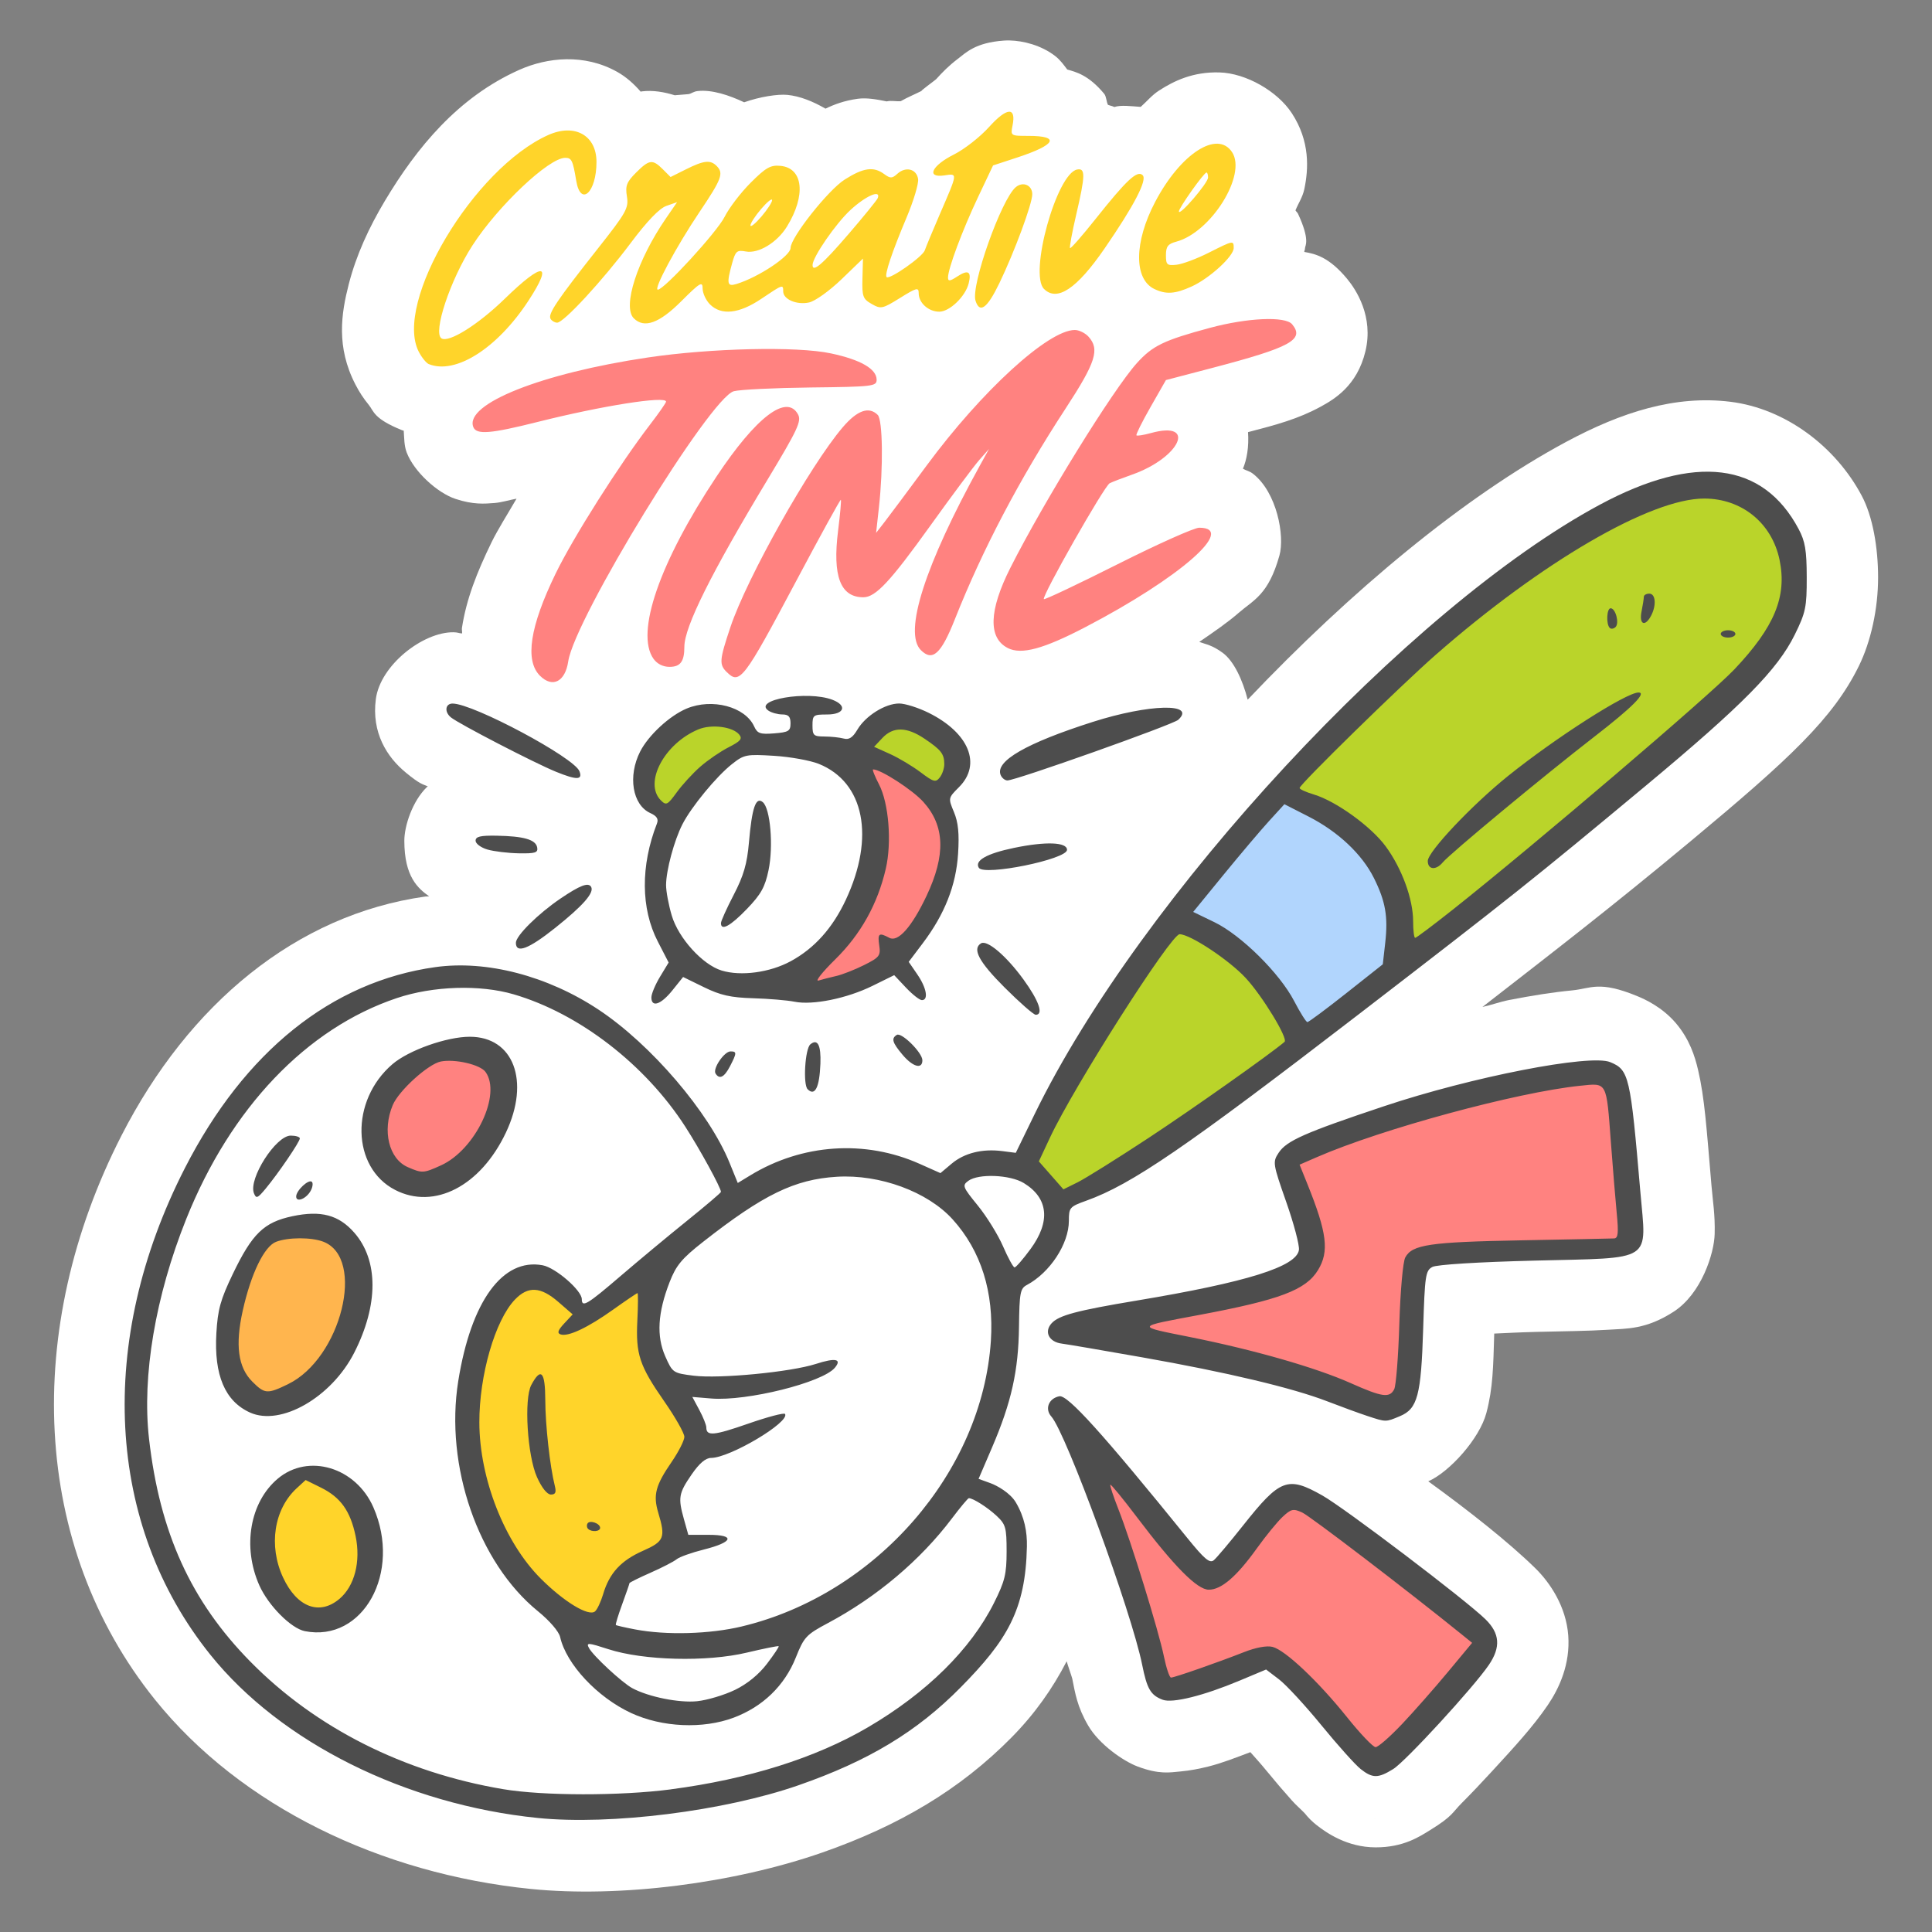
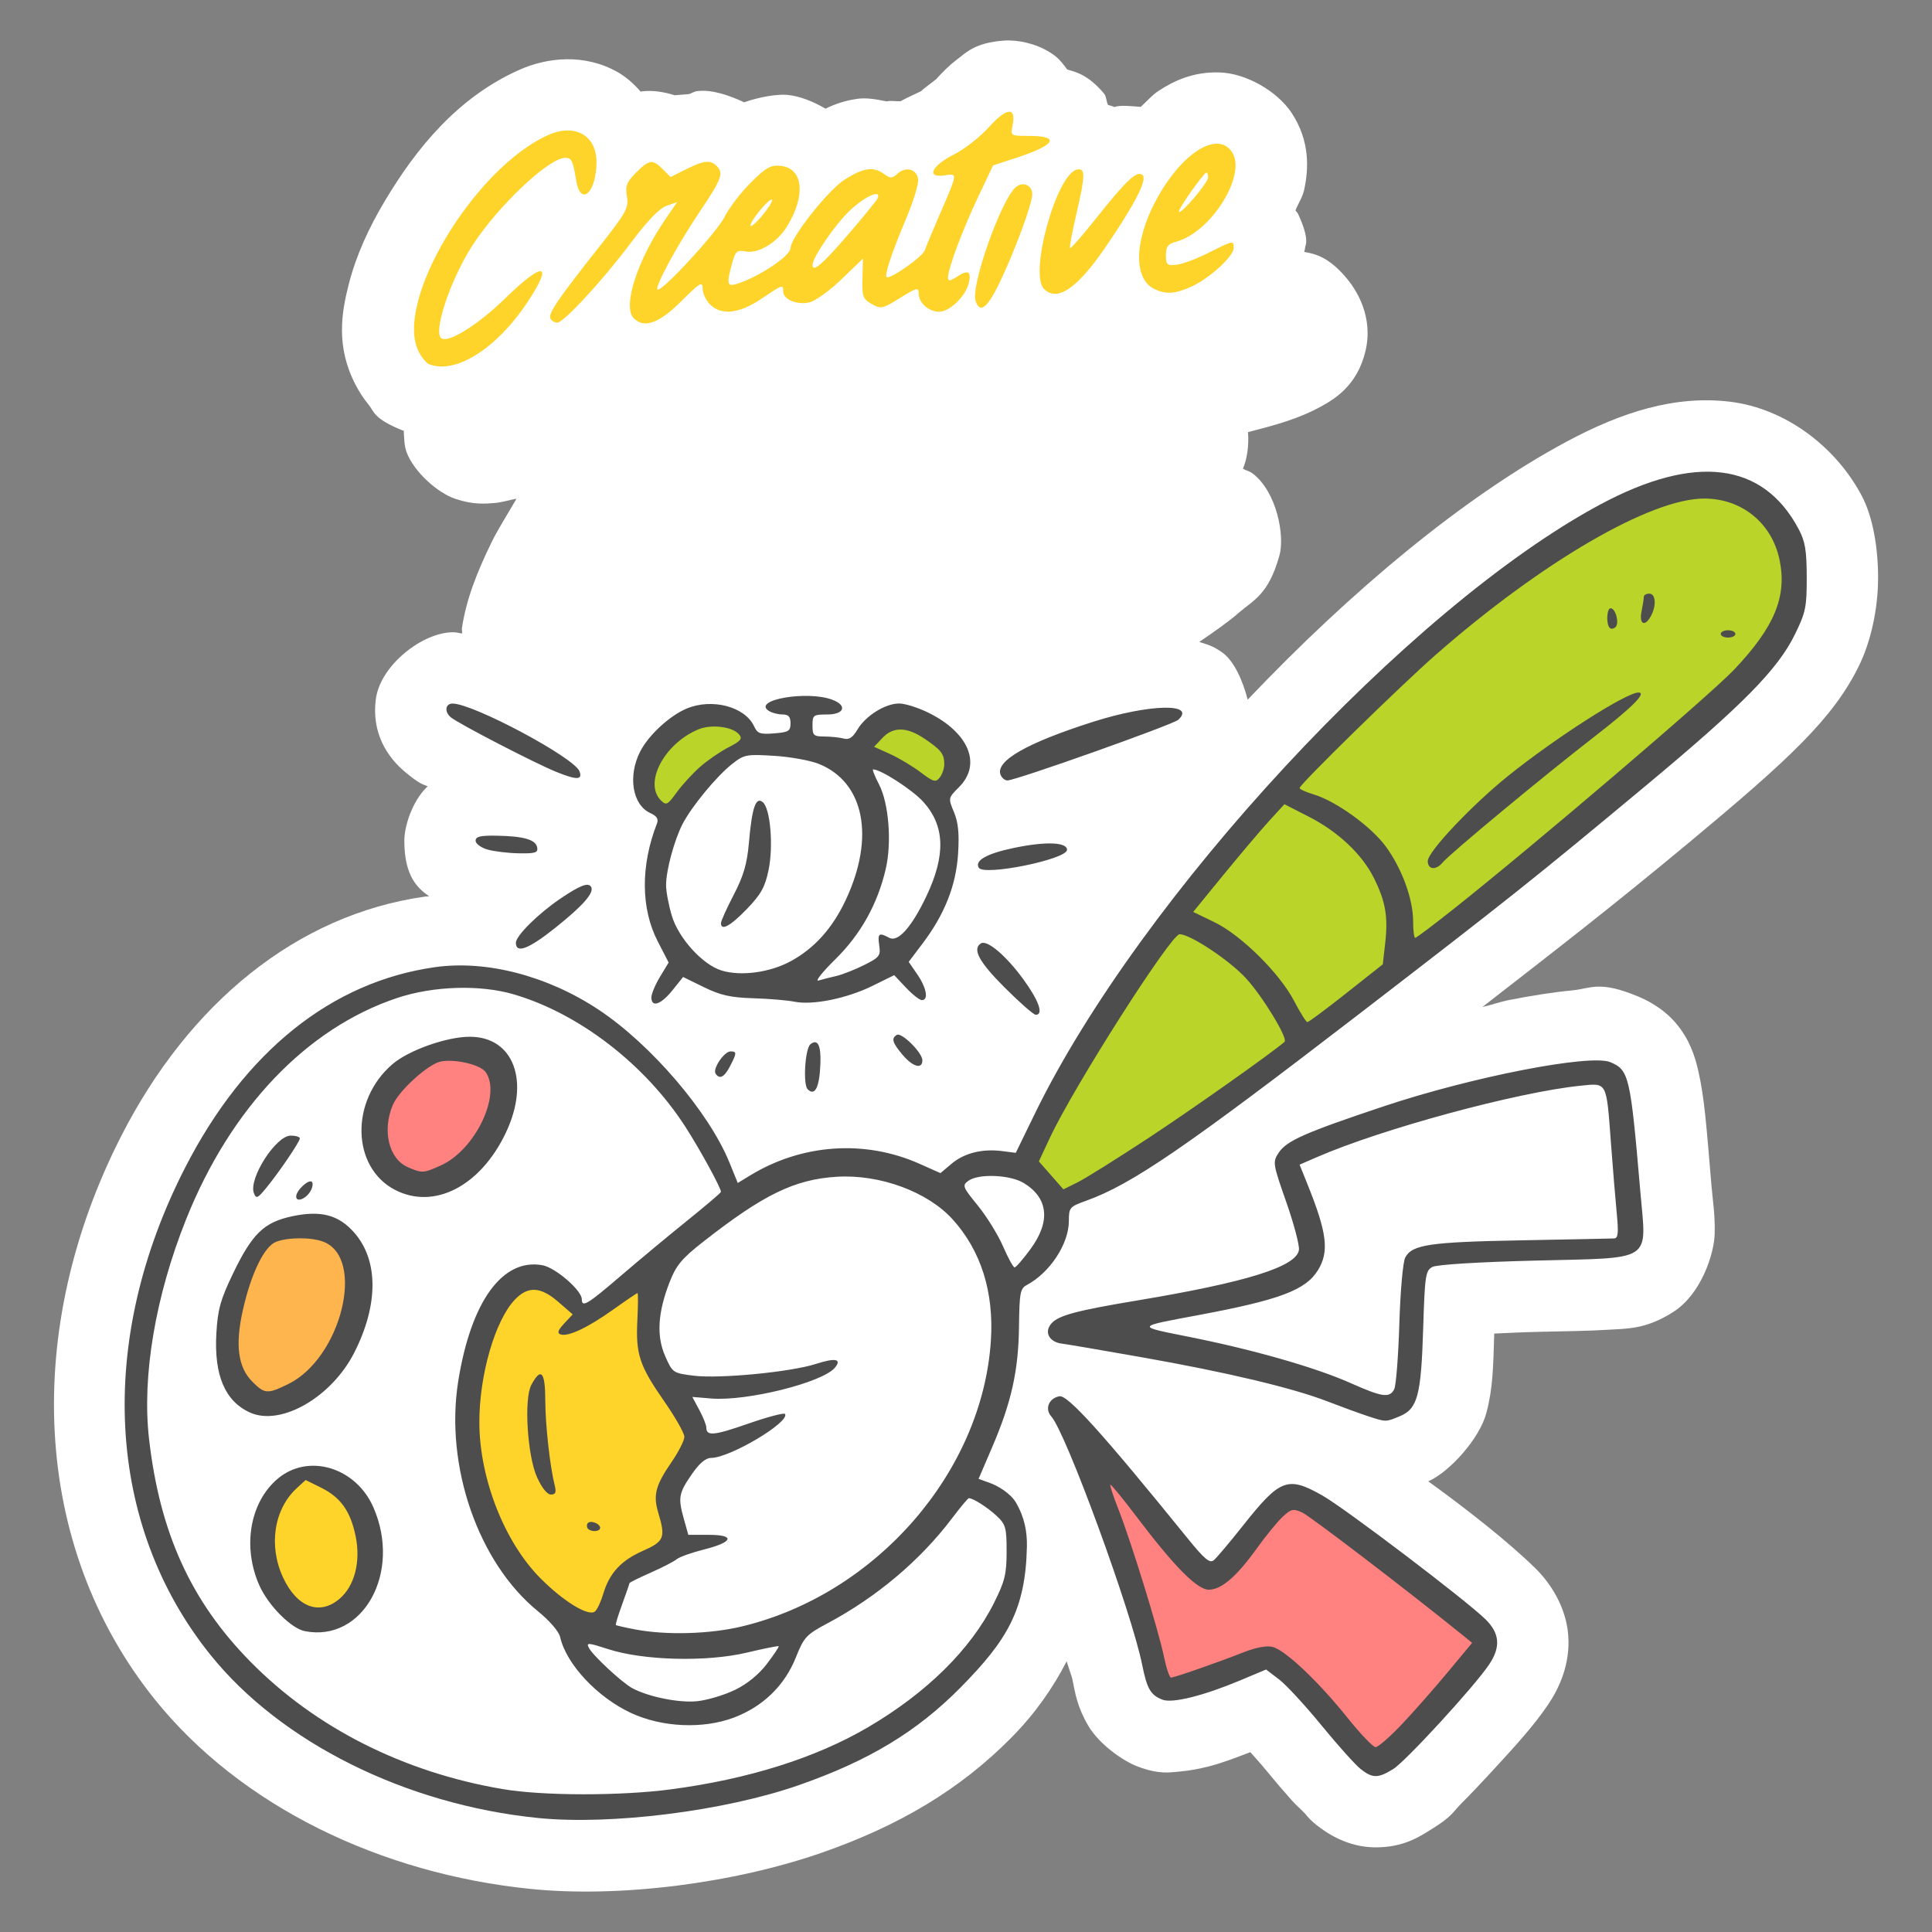
<svg xmlns="http://www.w3.org/2000/svg" id="svg903" height="512" viewBox="0 0 135.467 135.467" width="512">
  <rect x="0" y="0" width="135.467" height="135.467" fill="#808080" stroke="none" />
  <g id="layer1">
    <g id="g3759">
      <g id="g7709">
-         <path id="path3458" d="m70.783 2.837c-.138-.003-.271-0-.395.009-1.996.142-2.646.836-3.252 1.299-.606.463-1.049.912-1.5 1.412-.05.055-1.282.951-.979.799-.526.263-1.012.461-1.5.738-.324.03-.676-.065-.982.016-.69-.139-1.4-.273-2.043-.183-.925.129-1.628.39-2.25.691-.873-.507-1.798-.88-2.672-.965-.682-.066-1.944.134-3.031.519-1.066-.503-2.267-.897-3.246-.789-.33.036-.389.158-.652.217l-.971.079c-.716-.221-1.511-.373-2.324-.27-.029.004-.03.018-.059.022-.475-.546-1.013-1.035-1.656-1.395-2.301-1.287-4.89-1.018-6.865-.136-4.292 1.916-7.188 5.452-9.42 9.187-1.116 1.868-2.007 3.796-2.532 5.842-.524 2.046-.899 4.39.469 7.035.278.538.559.965.93 1.42.371.455.322.97 2.352 1.787.036.014.068.012.103.025.038.522.025 1.054.209 1.533.522 1.36 2.155 2.828 3.408 3.248 1.253.42 2.056.347 2.746.293.501-.039 1.069-.219 1.547-.304-.606 1.046-1.324 2.179-1.752 3.058-1.03 2.118-1.765 3.98-2.076 6.008-.017.114.024.267.01.385-.245-.017-.301-.081-.607-.084-2.14-.021-5.124 2.306-5.439 4.678-.315 2.372.791 4.083 2.09 5.151v.002c1.028.845 1.171.805 1.555.978-.025.024-.047.026-.072.051-1.017.994-1.576 2.724-1.576 3.758 0 2.536.965 3.346 1.742 3.901-.086.011-.174-.002-.26.01-9.072 1.27-16.607 7.554-21.314 16.758-6.934 13.556-6.332 28.753 2.342 39.547 6.019 7.49 15.85 12.219 26.353 13.281 6.268.634 14.262-.402 20.42-2.545 5.42-1.887 9.711-4.443 13.303-8.088 1.633-1.657 2.881-3.437 3.855-5.33.067.25.368 1.098.395 1.23.201 1.003.339 1.956 1.117 3.285.778 1.329 2.473 2.487 3.443 2.856 1.529.581 2.285.422 3.004.357.719-.065 1.343-.192 1.992-.353.921-.229 1.929-.624 2.93-1.002.369.414.752.839 1.115 1.284.618.756 1.249 1.493 1.807 2.115.29.324.653.633.893.89.24.302.514.575.816.814.003.002.003.001.006.004l.002.002c.71.558 2.155 1.56 4.135 1.566 1.98.006 3.11-.766 3.871-1.236 1.547-.956 1.515-1.209 2.174-1.869.659-.66 1.406-1.446 2.16-2.268 1.509-1.643 2.84-3.08 3.881-4.612.797-1.173 1.579-2.865 1.429-4.877-.15-2.012-1.264-3.686-2.306-4.707-1.878-1.838-4.681-4.047-7.51-6.096 1.494-.658 3.595-2.989 4.074-4.789.469-1.761.483-3.287.552-5.572.936-.042 1.752-.087 2.946-.117 2.075-.052 3.608-.061 4.979-.148 1.37-.087 2.718-.012 4.662-1.273 1.943-1.261 2.836-4.082 2.87-5.446.034-1.364-.125-2.235-.223-3.381-.35-4.085-.48-6.14-.936-8.102-.228-.981-.603-2.17-1.56-3.297-.957-1.127-2.176-1.677-2.688-1.888-2.711-1.123-3.268-.536-4.594-.41-1.326.126-2.807.361-4.43.677-.581.113-1.244.352-1.853.485 4.969-3.865 8.957-6.928 14.646-11.664 6.89-5.736 9.942-8.572 11.745-12.236.843-1.714 1.356-4.017 1.351-6.243v-.002c-.004-2.066-.367-4.233-1.148-5.705-1.827-3.442-5.341-6.109-9.213-6.586-3.872-.476-7.635.731-11.508 2.811-7.175 3.854-15.099 10.46-22.334 18.078-.351-1.377-.969-2.716-1.756-3.289-.742-.541-1.14-.58-1.637-.762.998-.682 1.992-1.364 2.769-2.043 1.028-.897 2.074-1.237 2.85-4.012.388-1.387-.181-4.424-1.842-5.727-.273-.214-.467-.215-.717-.361.27-.64.429-1.512.358-2.565 2.009-.521 3.527-.931 5.082-1.779.947-.516 2.566-1.458 3.149-3.889.583-2.431-.642-4.308-1.289-5.088-1.234-1.487-2.189-1.745-2.998-1.879.005-.128.053-.135.053-.275-0-.172.383-.524-.498-2.414-.032-.069-.131-.152-.172-.224.2-.505.5-.914.623-1.502.29-1.393.414-3.339-.883-5.319-1.005-1.534-3.206-2.8-5.068-2.853-1.863-.053-3.189.593-4.242 1.273-.502.324-.854.765-1.282 1.143-.672-.047-1.394-.144-1.849.009-.149-.075-.297-.093-.447-.152-.118-.236-.11-.588-.264-.774-1.1-1.326-1.984-1.529-2.59-1.703-.253-.328-.481-.664-.856-.953-.969-.747-2.225-1.065-3.193-1.085zm25.612 124.665c.01 0.0.009.004.02.004h-.047c.014 0.0.014-.004.027-.004z" fill="#fff" font-variant-ligatures="normal" font-variant-position="normal" font-variant-caps="normal" font-variant-numeric="normal" font-variant-alternates="normal" font-variant-east-asian="normal" font-feature-settings="normal" font-variation-settings="normal" text-indent="0" text-align="start" text-decoration-line="none" text-decoration-style="solid" text-decoration-color="#000000" text-transform="none" text-orientation="mixed" white-space="normal" shape-padding="0" shape-margin="0" inline-size="0" isolation="auto" mix-blend-mode="normal" solid-color="#000000" solid-opacity="1" vector-effect="none" />
+         <path id="path3458" d="m70.783 2.837c-.138-.003-.271-0-.395.009-1.996.142-2.646.836-3.252 1.299-.606.463-1.049.912-1.5 1.412-.05.055-1.282.951-.979.799-.526.263-1.012.461-1.5.738-.324.03-.676-.065-.982.016-.69-.139-1.4-.273-2.043-.183-.925.129-1.628.39-2.25.691-.873-.507-1.798-.88-2.672-.965-.682-.066-1.944.134-3.031.519-1.066-.503-2.267-.897-3.246-.789-.33.036-.389.158-.652.217l-.971.079c-.716-.221-1.511-.373-2.324-.27-.029.004-.03.018-.059.022-.475-.546-1.013-1.035-1.656-1.395-2.301-1.287-4.89-1.018-6.865-.136-4.292 1.916-7.188 5.452-9.42 9.187-1.116 1.868-2.007 3.796-2.532 5.842-.524 2.046-.899 4.39.469 7.035.278.538.559.965.93 1.42.371.455.322.97 2.352 1.787.036.014.068.012.103.025.038.522.025 1.054.209 1.533.522 1.36 2.155 2.828 3.408 3.248 1.253.42 2.056.347 2.746.293.501-.039 1.069-.219 1.547-.304-.606 1.046-1.324 2.179-1.752 3.058-1.03 2.118-1.765 3.98-2.076 6.008-.017.114.024.267.01.385-.245-.017-.301-.081-.607-.084-2.14-.021-5.124 2.306-5.439 4.678-.315 2.372.791 4.083 2.09 5.151v.002c1.028.845 1.171.805 1.555.978-.025.024-.047.026-.072.051-1.017.994-1.576 2.724-1.576 3.758 0 2.536.965 3.346 1.742 3.901-.086.011-.174-.002-.26.01-9.072 1.27-16.607 7.554-21.314 16.758-6.934 13.556-6.332 28.753 2.342 39.547 6.019 7.49 15.85 12.219 26.353 13.281 6.268.634 14.262-.402 20.42-2.545 5.42-1.887 9.711-4.443 13.303-8.088 1.633-1.657 2.881-3.437 3.855-5.33.067.25.368 1.098.395 1.23.201 1.003.339 1.956 1.117 3.285.778 1.329 2.473 2.487 3.443 2.856 1.529.581 2.285.422 3.004.357.719-.065 1.343-.192 1.992-.353.921-.229 1.929-.624 2.93-1.002.369.414.752.839 1.115 1.284.618.756 1.249 1.493 1.807 2.115.29.324.653.633.893.89.24.302.514.575.816.814.003.002.003.001.006.004l.002.002c.71.558 2.155 1.56 4.135 1.566 1.98.006 3.11-.766 3.871-1.236 1.547-.956 1.515-1.209 2.174-1.869.659-.66 1.406-1.446 2.16-2.268 1.509-1.643 2.84-3.08 3.881-4.612.797-1.173 1.579-2.865 1.429-4.877-.15-2.012-1.264-3.686-2.306-4.707-1.878-1.838-4.681-4.047-7.51-6.096 1.494-.658 3.595-2.989 4.074-4.789.469-1.761.483-3.287.552-5.572.936-.042 1.752-.087 2.946-.117 2.075-.052 3.608-.061 4.979-.148 1.37-.087 2.718-.012 4.662-1.273 1.943-1.261 2.836-4.082 2.87-5.446.034-1.364-.125-2.235-.223-3.381-.35-4.085-.48-6.14-.936-8.102-.228-.981-.603-2.17-1.56-3.297-.957-1.127-2.176-1.677-2.688-1.888-2.711-1.123-3.268-.536-4.594-.41-1.326.126-2.807.361-4.43.677-.581.113-1.244.352-1.853.485 4.969-3.865 8.957-6.928 14.646-11.664 6.89-5.736 9.942-8.572 11.745-12.236.843-1.714 1.356-4.017 1.351-6.243v-.002c-.004-2.066-.367-4.233-1.148-5.705-1.827-3.442-5.341-6.109-9.213-6.586-3.872-.476-7.635.731-11.508 2.811-7.175 3.854-15.099 10.46-22.334 18.078-.351-1.377-.969-2.716-1.756-3.289-.742-.541-1.14-.58-1.637-.762.998-.682 1.992-1.364 2.769-2.043 1.028-.897 2.074-1.237 2.85-4.012.388-1.387-.181-4.424-1.842-5.727-.273-.214-.467-.215-.717-.361.27-.64.429-1.512.358-2.565 2.009-.521 3.527-.931 5.082-1.779.947-.516 2.566-1.458 3.149-3.889.583-2.431-.642-4.308-1.289-5.088-1.234-1.487-2.189-1.745-2.998-1.879.005-.128.053-.135.053-.275-0-.172.383-.524-.498-2.414-.032-.069-.131-.152-.172-.224.2-.505.5-.914.623-1.502.29-1.393.414-3.339-.883-5.319-1.005-1.534-3.206-2.8-5.068-2.853-1.863-.053-3.189.593-4.242 1.273-.502.324-.854.765-1.282 1.143-.672-.047-1.394-.144-1.849.009-.149-.075-.297-.093-.447-.152-.118-.236-.11-.588-.264-.774-1.1-1.326-1.984-1.529-2.59-1.703-.253-.328-.481-.664-.856-.953-.969-.747-2.225-1.065-3.193-1.085zm25.612 124.665c.01 0.0.009.004.02.004h-.047c.014 0.0.014-.004.027-.004" fill="#fff" font-variant-ligatures="normal" font-variant-position="normal" font-variant-caps="normal" font-variant-numeric="normal" font-variant-alternates="normal" font-variant-east-asian="normal" font-feature-settings="normal" font-variation-settings="normal" text-indent="0" text-align="start" text-decoration-line="none" text-decoration-style="solid" text-decoration-color="#000000" text-transform="none" text-orientation="mixed" white-space="normal" shape-padding="0" shape-margin="0" inline-size="0" isolation="auto" mix-blend-mode="normal" solid-color="#000000" solid-opacity="1" vector-effect="none" />
        <g id="g7455">
          <g stroke-linecap="round" stroke-linejoin="round">
            <path id="path3638" d="m52.279 52.302s-1.772.614-2.882 2.126c-1.11 1.512-2.41 3.095-2.41 3.095s-2.693-1.772-1.37-4.323c1.323-2.551 4.323-2.953 5.457-2.788 1.134.165 1.205 1.89 1.205 1.89z" fill="#bad42a" paint-order="stroke fill markers" />
            <path id="path3640" d="m59.508 52.822s1.299-2.882 4.276-2.268c2.977.614 3.213 3.662 3.213 3.662l-1.087 1.819s-4.299-3.26-6.402-3.213z" fill="#bad42a" paint-order="stroke fill markers" />
-             <path id="path3642" d="m59.886 53.342s2.15 3.024 1.181 6.449c-.969 3.425-1.701 5.504-3.496 7.158-1.795 1.654-2.811 2.15-2.811 2.15s2.669 1.465 7.158-1.323c4.488-2.788 4.914-8.835 4.701-9.945-.213-1.11-4.158-4.819-6.733-4.488z" fill="#ff8280" paint-order="stroke fill markers" />
            <path id="path3644" d="m46.271 88.7s-1.804 3.608-.033 6.949c1.771 3.341 3.241 4.544 2.506 5.813-.735 1.27-2.439 3.174-1.804 4.944s.134 2.472-2.205 3.575c-2.339 1.102-2.405 4.31-2.405 4.31s-7.55-2.639-8.954-9.922c-1.403-7.283 1.57-13.831 3.007-14.533 1.437-.702 4.777 2.339 4.777 2.339z" fill="#ffd42a" paint-order="stroke fill markers" />
            <path id="path3646" d="m31.774 73.776s-5.055.472-5.528 4.559 2.882 6 6.567 3.142c3.685-2.858 2.953-8.174-1.039-7.701z" fill="#ff8280" paint-order="stroke fill markers" />
            <path id="path3648" d="m22.844 86.084s-4.205-.874-5.788 2.646c-1.583 3.52-1.228 8.717.709 9.568 1.937.85 6.402-2.126 7.276-5.717s-.78-6.189-2.197-6.496z" fill="#ffb54e" paint-order="stroke fill markers" />
            <path id="path3650" d="m21.852 103.211s-4.819 1.252-3.26 6.993c1.559 5.741 6.804 2.953 7.3 0 .496-2.953-1.134-6.426-4.04-6.993z" fill="#ffd42a" paint-order="stroke fill markers" />
            <path id="path3652" d="m75.738 100.961 5.947 17.473 7.383-2.172 7.283 7.383 7.617-8.285-4.343-3.942-9.221-6.682-5.579 5.947z" fill="#ff8280" paint-order="stroke fill markers" />
-             <path id="path3654" d="m76.339 93.511s12.194 1.737 15.502 3.007c3.307 1.27 5.78 2.071 5.78 2.071l.935-1.503.935-8.987 14.733-.702s-.134-7.317-.635-9.388c-.501-2.071-1.069-2.606-1.069-2.606s-6.281.468-13.464 2.706c-7.183 2.238-8.954 3.341-8.954 3.341s1.971 6.214 1.57 7.417c-.401 1.203-15.335 4.644-15.335 4.644z" fill="#ff8280" paint-order="stroke fill markers" />
            <path id="path3738" d="m71.863 81.737s1.228-3.166 5.103-9.544c3.874-6.378 14.107-19.341 21.523-25.555 7.417-6.214 17.64-13.297 22.384-12.361 4.744.935 6.682 6.749 2.606 11.626-4.076 4.878-15.034 13.831-15.034 13.831s-20.446 16.237-26.126 19.845c-5.679 3.608-8.619 5.011-8.619 5.011s-1.198-1.95-1.837-2.853z" fill="#bad42a" paint-order="stroke fill markers" />
-             <path id="path3656" d="m82.486 64.612s4.677 1.871 6.314 4.577c1.637 2.706 2.005 4.343 2.005 4.343l7.584-6.114s.601-5.245-3.408-8.686c-4.009-3.441-5.646-2.773-5.646-2.773z" fill="#b1d5fd" paint-order="stroke fill markers" />
          </g>
          <path id="path3768" d="m37.714 127.472c-9.273-.938-18.024-5.299-22.959-11.439-7.329-9.12-8.003-21.986-1.787-34.138 4.177-8.166 10.284-13.066 17.555-14.083 3.591-.503 7.869.612 11.445 2.982 3.679 2.438 7.74 7.183 9.182 10.727l.58 1.426.888-.54c3.63-2.208 8.035-2.507 11.856-.805l1.467.654.787-.663c.888-.747 2.151-1.061 3.549-.881l.947.122 1.325-2.722c7.416-15.235 26.249-35.538 39.631-42.726 6.669-3.582 11.438-2.996 13.938 1.714.456.859.562 1.491.565 3.372.005 2.101-.073 2.473-.837 4.026-1.208 2.456-3.666 4.948-10.457 10.602-7.845 6.531-9.491 7.842-20.075 15.986-12.189 9.379-15.965 11.963-19.148 13.104-1.165.418-1.22.481-1.22 1.414 0 1.611-1.328 3.635-2.952 4.499-.459.244-.516.554-.545 2.923-.037 3.086-.531 5.302-1.885 8.457l-.949 2.211.832.301c.458.166 1.388.681 1.783 1.354.607 1.031.795 2.062.773 3.093-.093 4.445-1.395 6.576-4.633 9.861-3.07 3.114-6.459 5.162-11.385 6.876-5.201 1.81-13.166 2.81-18.273 2.293zm9.321-2.008c5.422-.711 10.154-2.2 13.819-4.348 4.117-2.413 7.209-5.462 8.841-8.719.764-1.524.886-2.022.886-3.611 0-1.68-.063-1.902-.706-2.502-.636-.594-1.645-1.235-1.942-1.235-.063 0-.598.64-1.189 1.423-2.211 2.928-5.278 5.516-8.702 7.34-1.513.806-1.669.974-2.24 2.407-.786 1.972-2.314 3.452-4.358 4.219-2.157.809-5.018.681-7.183-.321-2.381-1.103-4.558-3.432-4.986-5.333-.087-.386-.74-1.145-1.557-1.809-4.191-3.406-6.54-10.195-5.586-16.142.899-5.601 3.115-8.64 5.917-8.115.907.17 2.746 1.764 2.746 2.38 0 .606.381.379 2.715-1.624 1.261-1.082 3.361-2.828 4.667-3.88 1.306-1.052 2.375-1.962 2.375-2.022 0-.285-1.471-2.976-2.501-4.573-2.811-4.361-7.434-7.929-12.021-9.276-2.371-.697-5.661-.593-8.204.26-6.329 2.121-11.653 7.708-14.769 15.494-2.162 5.403-3.109 11.002-2.607 15.406.752 6.586 2.934 11.385 7.104 15.625 4.569 4.646 10.752 7.766 17.718 8.943 2.798.473 8.218.48 11.76.016zm-25.661-11.092c-.964-.189-2.565-1.801-3.192-3.214-1.2-2.706-.658-5.835 1.297-7.479 2.14-1.801 5.471-.801 6.702 2.012 1.998 4.565-.724 9.482-4.806 8.682zm2.419-2.255c1.072-.902 1.516-2.623 1.139-4.42-.367-1.752-1.051-2.708-2.419-3.385l-1.083-.536-.622.572c-1.602 1.473-1.994 4.041-.958 6.266.968 2.079 2.544 2.68 3.943 1.502zm-6.258-13.071c-1.758-.792-2.535-2.619-2.364-5.562.096-1.662.288-2.355 1.146-4.142 1.365-2.844 2.183-3.639 4.185-4.064 1.995-.423 3.246-.092 4.336 1.15 1.707 1.944 1.706 5.072-.003 8.425-1.592 3.125-5.143 5.165-7.301 4.193zm2.657-1.99c3.731-1.806 5.473-8.852 2.471-9.993-.837-.318-2.453-.314-3.302.009-.833.317-1.762 2.231-2.34 4.826-.539 2.417-.33 3.978.668 4.976.873.873 1.051.886 2.504.183zm.575-13.16c0-.423.884-1.245 1.103-1.026.089.09.054.365-.078.612-.307.574-1.025.864-1.025.413zm-2.962-.229c-.396-1.013 1.536-4.04 2.579-4.04.352 0 .64.088.64.196 0 .236-1.51 2.454-2.402 3.527-.562.677-.661.715-.817.316zm9.897-.234c-3.06-1.578-3.158-6.27-.184-8.816 1.144-.979 3.804-1.922 5.423-1.922 3.069 0 4.241 3.107 2.534 6.716-1.778 3.758-5.027 5.439-7.773 4.023zm3.219-1.72c2.415-1.097 4.266-4.987 3.12-6.555-.373-.51-2.129-.92-3.125-.729-.885.169-2.954 2.044-3.379 3.061-.75 1.794-.27 3.77 1.056 4.347 1.007.439 1.1.434 2.328-.124zm20.6 36.786c.862-.416 1.677-1.079 2.249-1.828.493-.646.867-1.205.83-1.242-.037-.037-1.049.167-2.249.452-2.791.664-7.233.553-9.687-.242-1.445-.468-1.576-.476-1.365-.082.295.552 2.33 2.436 3.041 2.817 1.143.612 3.29 1.042 4.544.911.706-.074 1.892-.428 2.636-.787zm.503-4.459c9.395-2.252 16.852-10.812 17.454-20.032.222-3.409-.689-6.304-2.678-8.505-1.754-1.941-5.106-3.176-8.123-2.991-2.959.181-5.152 1.248-9.377 4.563-1.498 1.175-1.892 1.649-2.349 2.825-.834 2.145-.93 3.787-.306 5.199.512 1.157.547 1.181 1.993 1.362 1.811.226 6.805-.255 8.573-.826 1.368-.442 1.839-.348 1.33.265-.863 1.04-6.184 2.366-8.667 2.16l-1.329-.11.49.914c.269.503.49 1.053.49 1.224 0 .625.517.579 2.937-.264 1.359-.474 2.522-.78 2.583-.681.353.571-3.871 3.082-5.186 3.083-.381 0-.825.378-1.364 1.162-.91 1.323-.962 1.626-.538 3.14l.306 1.091h1.424c1.898 0 1.73.513-.336 1.031-.854.214-1.713.521-1.908.682-.195.161-1.02.586-1.832.944-.812.358-1.476.688-1.476.734s-.229.708-.509 1.474c-.28.766-.48 1.421-.444 1.457.036.036.64.175 1.343.309 2.191.418 5.239.333 7.499-.209zm-9.729-2.277c.439-1.465 1.247-2.343 2.784-3.022 1.498-.662 1.602-.922 1.076-2.676-.37-1.234-.191-1.916.929-3.543.496-.722.902-1.52.902-1.774 0-.254-.631-1.37-1.403-2.478-1.749-2.513-2.013-3.308-1.893-5.695.053-1.047.057-1.904.009-1.904-.048 0-.816.52-1.706 1.155-1.785 1.274-3.17 1.925-3.692 1.737-.249-.09-.18-.294.257-.762l.597-.64-1.006-.873c-1.24-1.077-2.123-1.125-3.041-.167-1.393 1.455-2.506 5.3-2.497 8.625.011 3.938 1.767 8.402 4.302 10.937 1.632 1.632 3.355 2.677 3.805 2.308.154-.126.414-.678.578-1.225zm-1.064-4.567c-.09-.09-.106-.259-.035-.374.16-.259.884-.006.884.309 0 .263-.604.31-.849.065zm-3.579-3.623c-.677-1.508-.922-5.485-.398-6.463.676-1.262.974-.942.98 1.05.004 1.768.326 4.66.669 6.027.114.456.046.607-.275.607-.262 0-.64-.472-.975-1.22zm34.604-15.99c1.422-1.937 1.255-3.578-.47-4.63-.964-.588-3.175-.677-3.887-.157-.443.324-.403.427.662 1.734.623.765 1.419 2.052 1.77 2.861.351.809.714 1.473.808 1.476.094.003.597-.576 1.117-1.285zm8.308-7.813c3.071-2.021 8.505-5.861 9.505-6.717.266-.228-1.538-3.197-2.72-4.476-1.167-1.263-3.897-3.071-4.638-3.071-.605 0-7.411 10.677-9.08 14.243l-.789 1.685.861.98.861.98.994-.492c.547-.27 2.8-1.68 5.007-3.132zm13.832-10.128 2.562-2.026.171-1.508c.208-1.838.019-2.915-.795-4.546-.835-1.673-2.512-3.25-4.575-4.304l-1.7-.868-1.072 1.175c-.59.646-2.029 2.346-3.198 3.776l-2.125 2.601 1.484.718c1.879.909 4.579 3.578 5.595 5.532.422.812.84 1.476.929 1.476.089 0 1.315-.911 2.724-2.025zm7.464-5.855c5.799-4.601 18.038-15.044 19.747-16.849 2.82-2.978 3.703-5.117 3.172-7.678-.536-2.582-2.643-4.299-5.28-4.303-3.751-.006-11.383 4.434-18.831 10.957-2.429 2.127-9.543 9.09-9.543 9.34 0 .085.451.29 1.002.455 1.552.465 4.011 2.242 5.037 3.639 1.134 1.545 1.921 3.696 1.921 5.251 0 .639.064 1.162.143 1.162.078 0 1.263-.889 2.632-1.975zm-1.748-3.417c0-.645 3.09-3.918 5.624-5.957 3.327-2.676 8.296-5.856 9.151-5.856.603 0-.441 1.045-3.092 3.096-3.498 2.707-10.12 8.197-10.634 8.817-.474.571-1.049.516-1.049-.101zm20.542-15.921c0-.141.231-.257.514-.257.282 0 .514.116.514.257 0 .141-.231.257-.514.257-.282 0-.514-.116-.514-.257zm-7.785-.424c-.263-.263-.211-1.374.064-1.374.349 0 .623 1.038.347 1.314-.129.129-.314.156-.411.06zm2.232-1.149c.088-.441.16-.904.16-1.027 0-.124.173-.225.385-.225.446 0 .509.829.119 1.558-.426.797-.847.603-.665-.306zm-19.702 81.158c-.37-.291-1.604-1.668-2.742-3.059-1.137-1.391-2.476-2.841-2.975-3.221l-.907-.692-1.843.773c-2.537 1.065-4.722 1.608-5.412 1.346-.839-.319-1.095-.756-1.434-2.449-.74-3.694-5.337-16.257-6.371-17.412-.475-.531-.181-1.272.563-1.418.581-.114 3.014 2.58 8.974 9.938 1.206 1.489 1.571 1.795 1.857 1.558.196-.162 1.119-1.258 2.052-2.435 2.599-3.28 3.128-3.48 5.561-2.103 1.575.891 10.051 7.324 11.434 8.678 1.013.992 1.085 1.955.239 3.201-1.066 1.569-5.842 6.769-6.709 7.304-1.062.656-1.445.655-2.287-.007zm2.892-3.129c.835-.883 2.285-2.529 3.224-3.659l1.707-2.054-.721-.584c-3.806-3.08-10.64-8.303-11.196-8.556-.624-.284-.772-.252-1.367.301-.367.341-1.182 1.338-1.811 2.215-1.417 1.977-2.488 2.898-3.369 2.898-.814 0-2.411-1.612-5.043-5.09-.978-1.293-1.815-2.314-1.86-2.27-.045.045.211.823.569 1.73.875 2.219 2.811 8.486 3.188 10.316.167.812.391 1.476.497 1.476.238 0 3.268-1.057 5.108-1.781.843-.332 1.605-.473 2.011-.371.887.222 3.21 2.417 5.233 4.943.918 1.146 1.814 2.084 1.99 2.086.177.003 1.004-.72 1.839-1.602zm-2.417-21.621c-.565-.186-1.828-.647-2.806-1.025-2.448-.945-7.045-2.038-12.986-3.087-2.754-.486-5.284-.919-5.623-.96-.905-.112-1.269-.824-.727-1.423.508-.561 1.75-.893 5.979-1.598 7.713-1.286 11.201-2.375 11.367-3.549.046-.323-.355-1.837-.89-3.363-.942-2.686-.959-2.796-.536-3.443.557-.849 1.817-1.407 7.376-3.265 6.167-2.061 14.467-3.68 15.876-3.097 1.322.547 1.415.95 2.114 9.095.428 4.993 1.017 4.61-7.429 4.822-3.943.099-6.845.279-7.154.444-.48.257-.53.593-.645 4.33-.145 4.682-.393 5.616-1.632 6.134-1.005.42-.963.42-2.285-.015zm1.884-1.874c.128-.247.29-2.305.359-4.573.071-2.318.253-4.361.416-4.666.483-.902 1.698-1.082 8.126-1.202 3.389-.063 6.322-.123 6.517-.133.282-.015.32-.373.187-1.752-.092-.953-.276-3.186-.409-4.962-.325-4.337-.245-4.189-2.162-3.991-4.436.457-13.897 3.022-18.448 5.002l-1.22.531.547 1.357c1.38 3.427 1.541 4.729.746 6.033-.854 1.401-2.68 2.09-8.354 3.151-4.484.839-4.459.778-.639 1.542 4.493.898 8.831 2.141 11.275 3.23 2.225.991 2.733 1.063 3.06.433zm-41.129-21.035c-.333-.333-.181-2.84.191-3.148.508-.422.756.057.705 1.361-.065 1.665-.383 2.299-.896 1.787zm-6.458-1.105c-.21-.34.611-1.548 1.052-1.548.449 0 .445.109-.036 1.04-.402.777-.744.948-1.016.508zm13.114-1.311c-.721-.857-.806-1.147-.405-1.394.332-.205 1.795 1.244 1.795 1.779 0 .653-.673.467-1.389-.385zm7.155-4.718c-1.801-1.801-2.285-2.706-1.655-3.095.43-.266 1.77.872 2.972 2.524 1.091 1.499 1.434 2.484.866 2.484-.148 0-1.13-.861-2.183-1.913zm-24.766.694c0-.247.273-.898.605-1.447l.604-.998-.761-1.475c-1.191-2.308-1.212-5.312-.059-8.271.124-.318-.007-.526-.466-.734-1.254-.571-1.587-2.594-.711-4.313.584-1.146 2.066-2.515 3.262-3.015 1.783-.745 4.1-.132 4.731 1.252.227.498.423.567 1.407.488 1.01-.08 1.143-.163 1.143-.707 0-.467-.14-.617-.578-.62-.318-.002-.751-.12-.963-.262-1.145-.766 2.732-1.431 4.477-.768 1.064.405.84 1.033-.368 1.033-.97 0-1.027.043-1.027.77 0 .697.079.771.835.774.459.002 1.066.066 1.349.142.378.102.634-.064.966-.627.572-.968 1.951-1.83 2.929-1.83.415 0 1.349.297 2.077.659 2.82 1.406 3.717 3.606 2.119 5.204-.764.764-.765.771-.356 1.751.301.721.379 1.5.29 2.912-.14 2.222-.938 4.247-2.48 6.289l-.982 1.301.607.885c.645.942.796 1.798.316 1.798-.16 0-.662-.394-1.116-.875l-.825-.875-1.516.747c-1.798.886-4.192 1.373-5.474 1.115-.507-.102-1.814-.212-2.904-.244-1.57-.046-2.288-.208-3.445-.774l-1.462-.715-.753.938c-.804 1.002-1.474 1.225-1.472.489zm12.966-1.501c.424-.098 1.3-.442 1.948-.766 1.076-.538 1.168-.656 1.062-1.376-.125-.849-.024-.925.709-.533.609.326 1.572-.759 2.603-2.933 1.362-2.874 1.293-4.923-.222-6.601-.762-.843-2.977-2.276-3.52-2.276-.073 0 .112.471.412 1.046.686 1.316.907 4.066.476 5.923-.574 2.474-1.754 4.59-3.538 6.346-.912.897-1.443 1.567-1.179 1.489.263-.079.825-.223 1.249-.32zm-3.202-1.032c1.671-.909 2.939-2.323 3.871-4.314 2.057-4.396 1.294-8.236-1.892-9.525-.598-.242-2.012-.497-3.142-.567-1.948-.12-2.101-.09-2.953.583-1.094.864-2.851 3-3.474 4.222-.578 1.134-1.141 3.227-1.145 4.254-.003.433.178 1.397.399 2.142.47 1.584 2.159 3.446 3.495 3.854 1.355.414 3.387.141 4.842-.651zm-4.887-2.674c0-.145.404-1.041.897-1.99.692-1.333.935-2.166 1.064-3.652.214-2.459.483-3.247.972-2.841.532.442.755 3.078.404 4.77-.246 1.184-.532 1.696-1.516 2.718-1.159 1.203-1.821 1.564-1.821.995zm-1.449-10.969c.522-.458 1.418-1.072 1.989-1.363.846-.431.983-.598.737-.894-.458-.552-1.943-.739-2.856-.361-2.391.99-3.855 3.757-2.634 4.978.374.374.469.327 1.111-.559.386-.533 1.13-1.343 1.652-1.801zm17.109-.179c-.005-.721-.218-.995-1.38-1.78-1.25-.844-2.202-.862-2.96-.055l-.582.619 1.115.504c.613.277 1.577.853 2.142 1.279.917.692 1.062.732 1.348.368.177-.224.319-.645.317-.936zm-30.039 12.527c0-.495 1.559-2.039 3.138-3.109 1.351-.915 1.935-1.14 2.133-.821.248.402-.545 1.313-2.507 2.878-1.869 1.491-2.764 1.832-2.764 1.052zm32.459-5.262c-.311-.503.558-.995 2.456-1.39 2.231-.465 3.73-.412 3.73.133 0 .666-5.82 1.85-6.186 1.258zm-34.449-1.277c-.459-.133-.835-.411-.835-.619 0-.292.336-.372 1.476-.352 1.902.033 2.737.274 2.842.82.071.371-.125.435-1.283.415-.752-.013-1.742-.132-2.201-.264zm4.792-5.458c-1.49-.606-6.813-3.362-7.36-3.811-.47-.386-.392-.972.128-.967 1.46.014 8.518 3.784 8.888 4.747.238.621-.185.629-1.657.031zm31.182.215c-.37-.965 1.826-2.225 6.459-3.704 3.952-1.262 7.297-1.346 6.001-.15-.368.339-11.407 4.258-11.979 4.252-.181-.002-.397-.181-.481-.398z" fill="#4d4d4d" stroke-width=".257" />
-           <path id="path3740" d="m37.862 47.383c-1.073-1.073-.708-3.453 1.101-7.172 1.239-2.547 4.47-7.645 6.62-10.444.615-.801 1.119-1.524 1.119-1.605 0-.42-4.498.29-8.987 1.419-3.338.839-4.315.917-4.53.357-.62-1.614 4.776-3.763 12.233-4.871 4.44-.66 10.46-.796 12.839-.289 2.093.445 3.21 1.09 3.21 1.852 0 .457-.278.489-4.622.539-2.542.029-4.969.148-5.392.263-1.668.453-11.166 15.948-11.61 18.942-.212 1.429-1.105 1.884-1.98 1.009zm13.095-.257c-.539-.539-.515-.841.255-3.146 1.152-3.449 5.586-11.338 7.883-14.026 1.016-1.189 1.833-1.476 2.449-.861.351.351.394 3.685.084 6.485l-.198 1.786.59-.759c.324-.418 1.656-2.204 2.959-3.969 3.854-5.222 8.518-9.49 10.38-9.498.296-.002.729.209.963.467.803.887.515 1.793-1.6 5.032-3.238 4.959-5.827 9.886-7.769 14.784-.967 2.439-1.566 2.983-2.384 2.164-1.231-1.231.279-5.95 4.141-12.949l.638-1.156-.681.77c-.375.424-1.91 2.484-3.412 4.578-2.843 3.964-3.859 5.051-4.72 5.051-1.608 0-2.17-1.479-1.771-4.662.145-1.157.233-2.135.195-2.173-.038-.038-1.451 2.531-3.139 5.709-3.674 6.915-3.951 7.278-4.859 6.371zm-5.139-.938c-1.279-1.826.437-6.781 4.426-12.78 2.783-4.185 4.927-5.815 5.715-4.344.25.466-.034 1.071-2.136 4.558-3.962 6.57-5.837 10.338-5.837 11.725 0 1.036-.276 1.411-1.04 1.411-.462 0-.875-.209-1.128-.571zm24.847-.75c-1.39-.702-1.328-2.637.18-5.624 2.352-4.658 7.203-12.508 8.873-14.357 1.102-1.22 1.883-1.597 5.116-2.468 2.641-.712 5.289-.828 5.767-.252.894 1.077-.102 1.62-5.623 3.067l-3.226.845-1.08 1.892c-.594 1.041-1.038 1.934-.987 1.985.051.051.505-.021 1.009-.16 3.259-.9 2.056 1.729-1.337 2.921-.66.232-1.357.5-1.549.596-.376.188-4.787 7.955-4.615 8.126.057.057 2.388-1.047 5.181-2.452 2.793-1.406 5.363-2.555 5.712-2.555 2.666 0-1.379 3.531-7.991 6.975-2.94 1.531-4.476 1.945-5.431 1.463z" fill="#ff8280" stroke-width=".257" />
          <path id="path3742" d="m30.07 25.532c-.18-.072-.497-.462-.706-.866-1.778-3.438 3.855-12.868 9.08-15.2 1.857-.829 3.38.023 3.38 1.89 0 2.138-1.113 3.169-1.421 1.316-.238-1.431-.322-1.605-.772-1.605-1.146 0-4.712 3.369-6.509 6.149-1.554 2.405-2.79 6.125-2.164 6.512.518.32 2.569-.964 4.431-2.776 2.705-2.632 3.434-2.573 1.663.135-2.179 3.333-5.109 5.198-6.982 4.444zm8.534-3.181c-.202-.327.447-1.291 3.319-4.927 1.997-2.528 2.167-2.833 2.035-3.647-.122-.75-.022-1.01.638-1.671.928-.928 1.16-.957 1.879-.238l.544.544 1.089-.544c1.245-.622 1.701-.672 2.137-.236.514.514.369.905-1.198 3.235-1.624 2.416-3.249 5.444-2.921 5.444.442 0 4.154-4.049 4.682-5.107.309-.62 1.131-1.696 1.827-2.391 1.069-1.069 1.393-1.252 2.093-1.184 1.594.154 1.798 2.067.453 4.255-.689 1.121-1.998 1.915-2.885 1.749-.624-.116-.724-.031-.961.825-.4 1.442-.354 1.658.31 1.453 1.554-.479 3.788-1.969 3.788-2.525 0-.728 2.638-4.063 3.793-4.795 1.316-.835 2.025-.934 2.77-.387.433.318.555.315.929-.023.588-.531 1.349-.334 1.45.375.046.321-.318 1.534-.808 2.694-1.019 2.414-1.558 4.021-1.401 4.178.203.203 2.526-1.423 2.678-1.875.084-.248.552-1.374 1.041-2.504 1.29-2.982 1.279-2.89.326-2.75-1.292.19-.886-.686.682-1.47.725-.362 1.83-1.228 2.456-1.923 1.248-1.385 1.913-1.432 1.65-.117-.147.734-.139.739 1.114.739 2.253 0 1.929.624-.787 1.515l-1.695.556-1.061 2.239c-1.09 2.302-2.098 5.002-2.098 5.623 0 .277.137.261.65-.075.766-.502 1.01-.354.799.486-.23.917-1.337 1.982-2.061 1.982-.755 0-1.443-.615-1.443-1.292 0-.432-.142-.396-1.307.328-1.235.768-1.344.791-1.99.423-.617-.351-.68-.525-.647-1.786l.036-1.397-1.508 1.455c-.835.805-1.847 1.53-2.268 1.622-.865.19-1.817-.216-1.817-.775 0-.508-.017-.502-1.541.523-1.554 1.046-2.801 1.179-3.595.385-.282-.282-.514-.784-.514-1.114 0-.527-.183-.417-1.5.899-1.543 1.543-2.598 1.921-3.328 1.191-.809-.809.246-4.083 2.259-7.009l.779-1.133-.748.261c-.492.171-1.35 1.064-2.508 2.609-1.973 2.633-4.694 5.58-5.152 5.58-.166 0-.377-.122-.469-.272zm20.863-5.903c1.1-1.278 2.038-2.433 2.085-2.568.214-.611-.847-.145-1.917.841-1.029.948-2.653 3.303-2.66 3.857-.007.559.69-.036 2.492-2.131zm-5.329-2.418c-.005-.147-.352.134-.77.623-.418.489-.755 1.009-.749 1.155.005.147.352-.134.77-.623.418-.489.755-1.009.75-1.156zm14.263 7.055c-.338-1.065 1.812-7.123 2.826-7.965.504-.418 1.153-.136 1.153.5 0 .669-1.247 4.04-2.31 6.242-.849 1.759-1.376 2.146-1.669 1.223zm4.801-.825c-1.064-1.064.889-8.098 2.324-8.374.591-.113.579.402-.07 3.188-.286 1.226-.478 2.271-.427 2.322.051.051.85-.861 1.777-2.027 2.2-2.768 2.942-3.458 3.316-3.083.333.333-.603 2.132-2.678 5.146-1.942 2.82-3.326 3.743-4.241 2.827zm7.735.003c-1.444-.698-1.419-3.294.061-6.108 1.78-3.387 4.364-5.055 5.394-3.483 1.042 1.59-1.475 5.621-3.916 6.274-.584.156-.723.338-.723.945 0 .677.074.744.745.672.41-.044 1.417-.42 2.24-.835 1.744-.88 1.766-.884 1.766-.336 0 .576-1.697 2.128-2.949 2.696-1.159.527-1.801.569-2.618.174zm3.769-7.816c0-.194-.048-.352-.107-.352-.179 0-1.948 2.493-1.937 2.731.017.364 2.044-1.995 2.044-2.378z" fill="#ffd42a" stroke-width=".257" />
        </g>
      </g>
    </g>
  </g>
</svg>